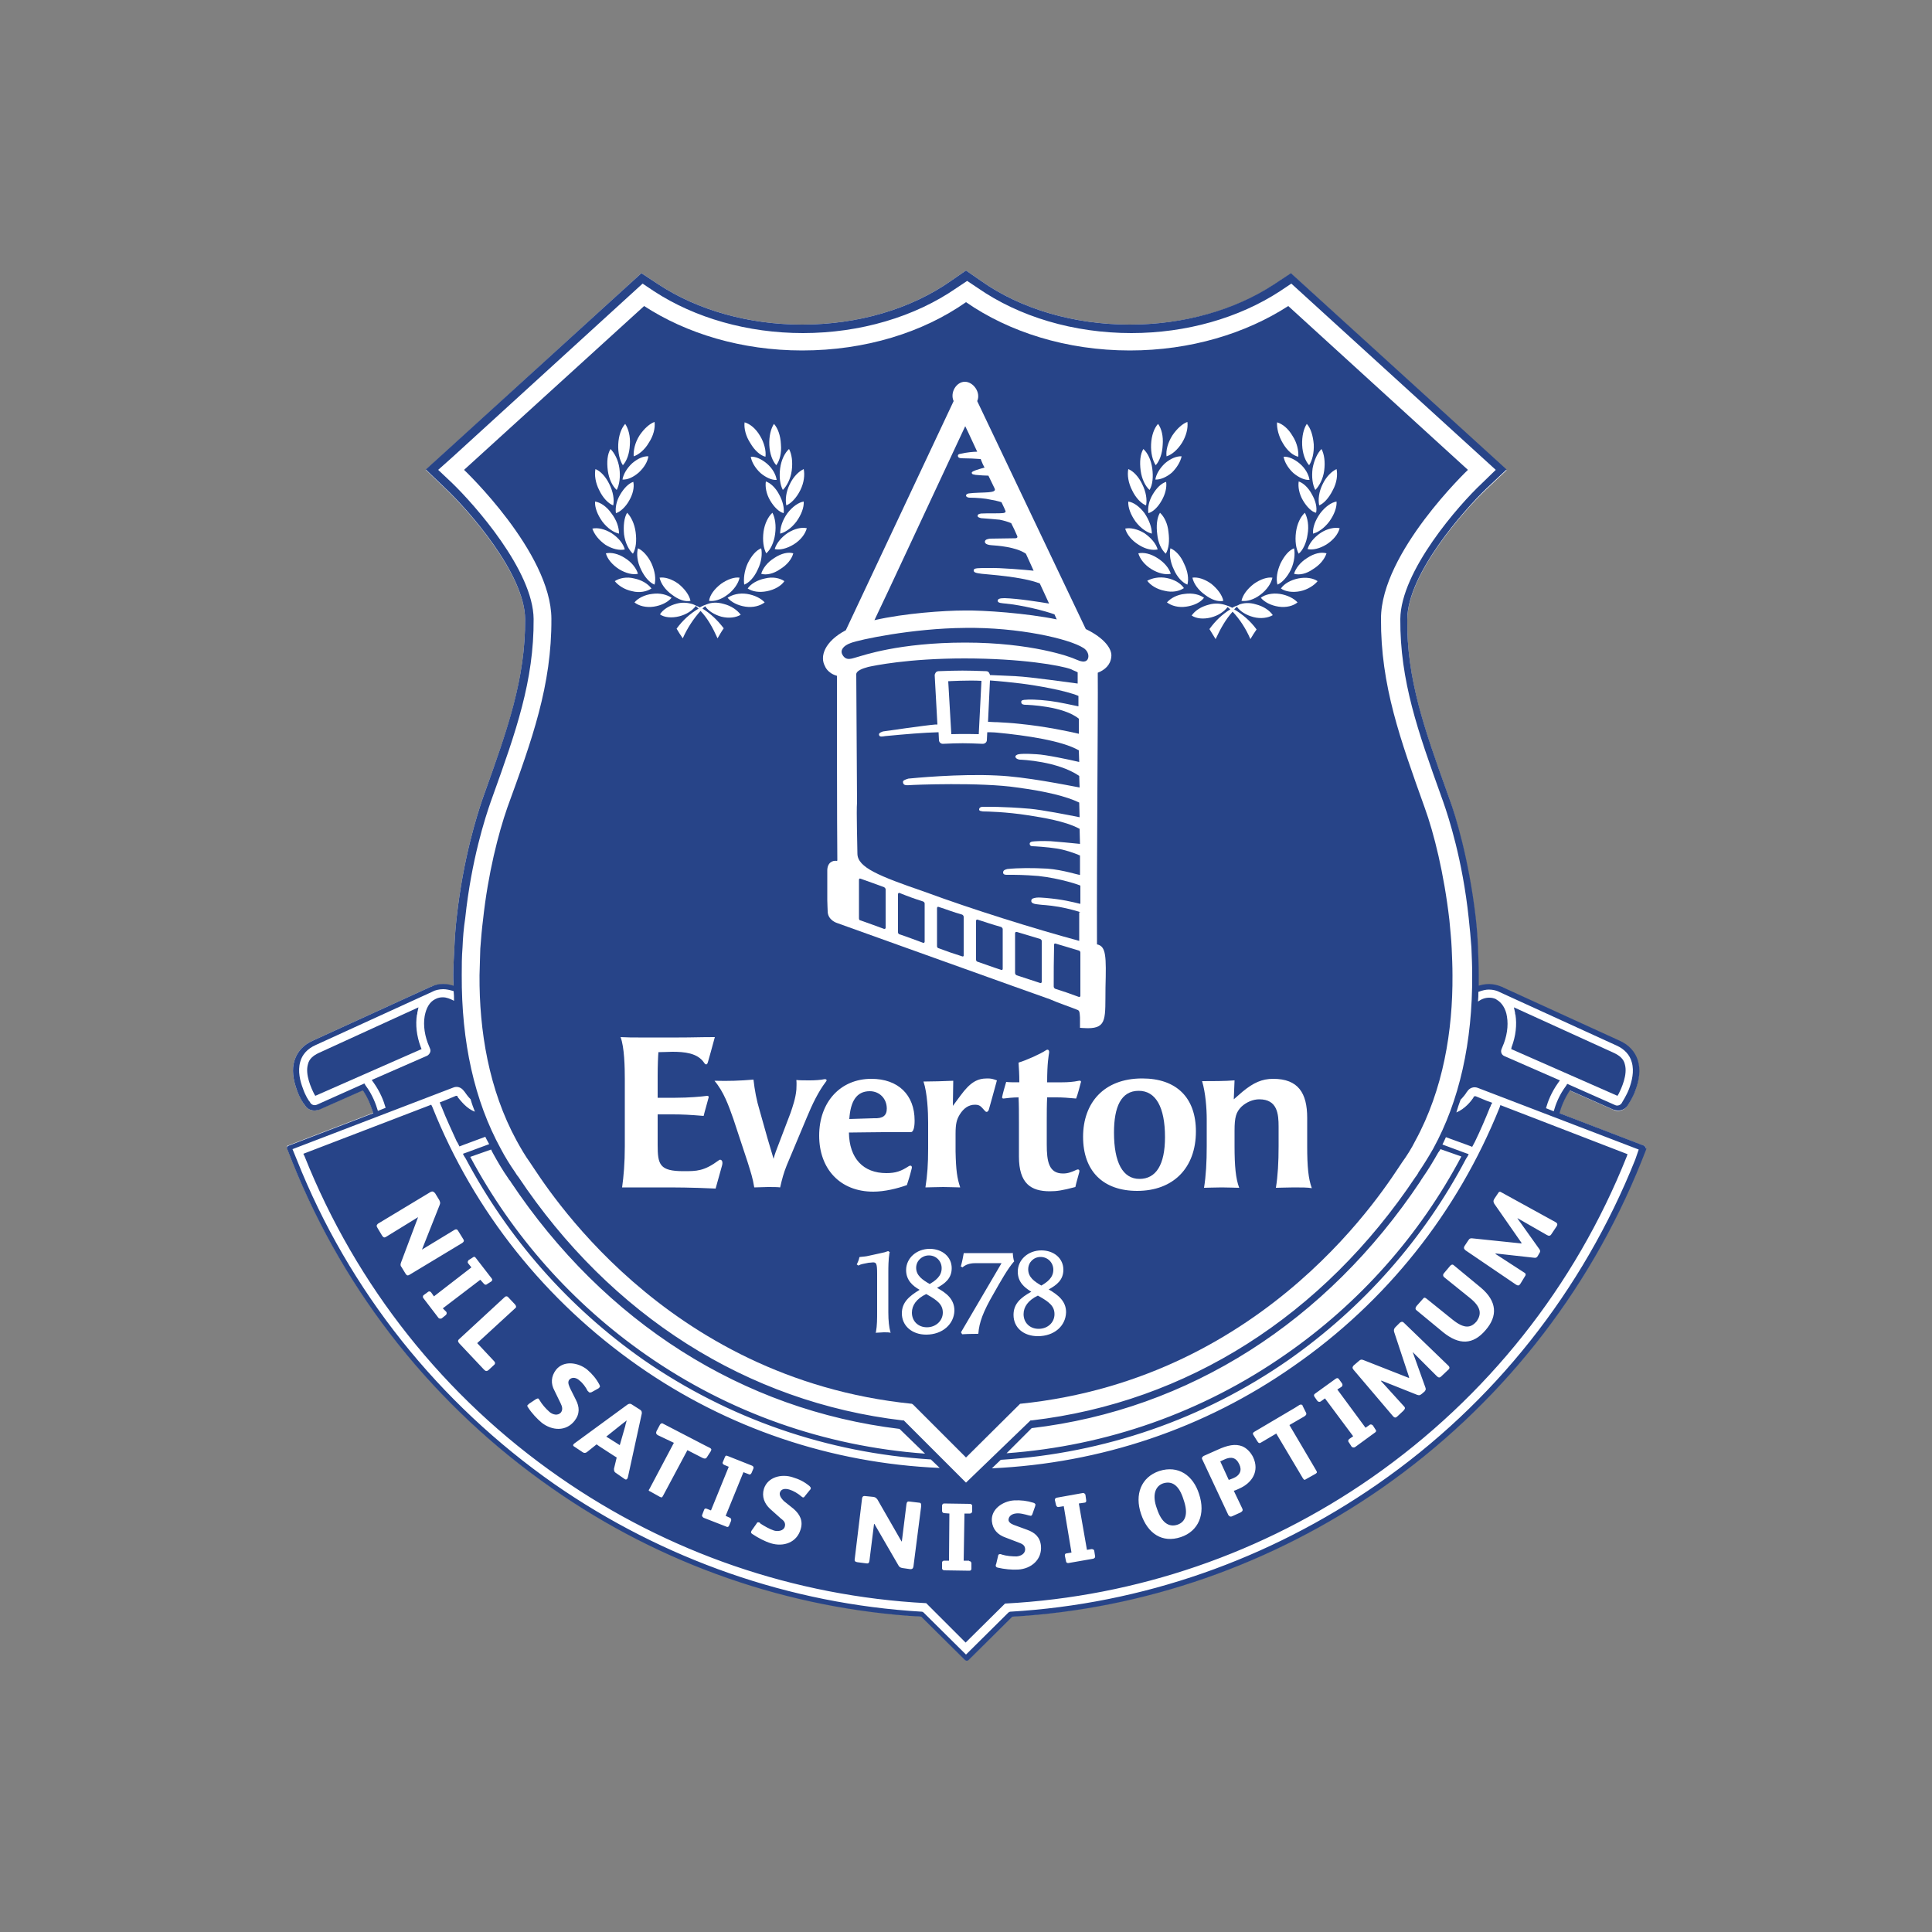
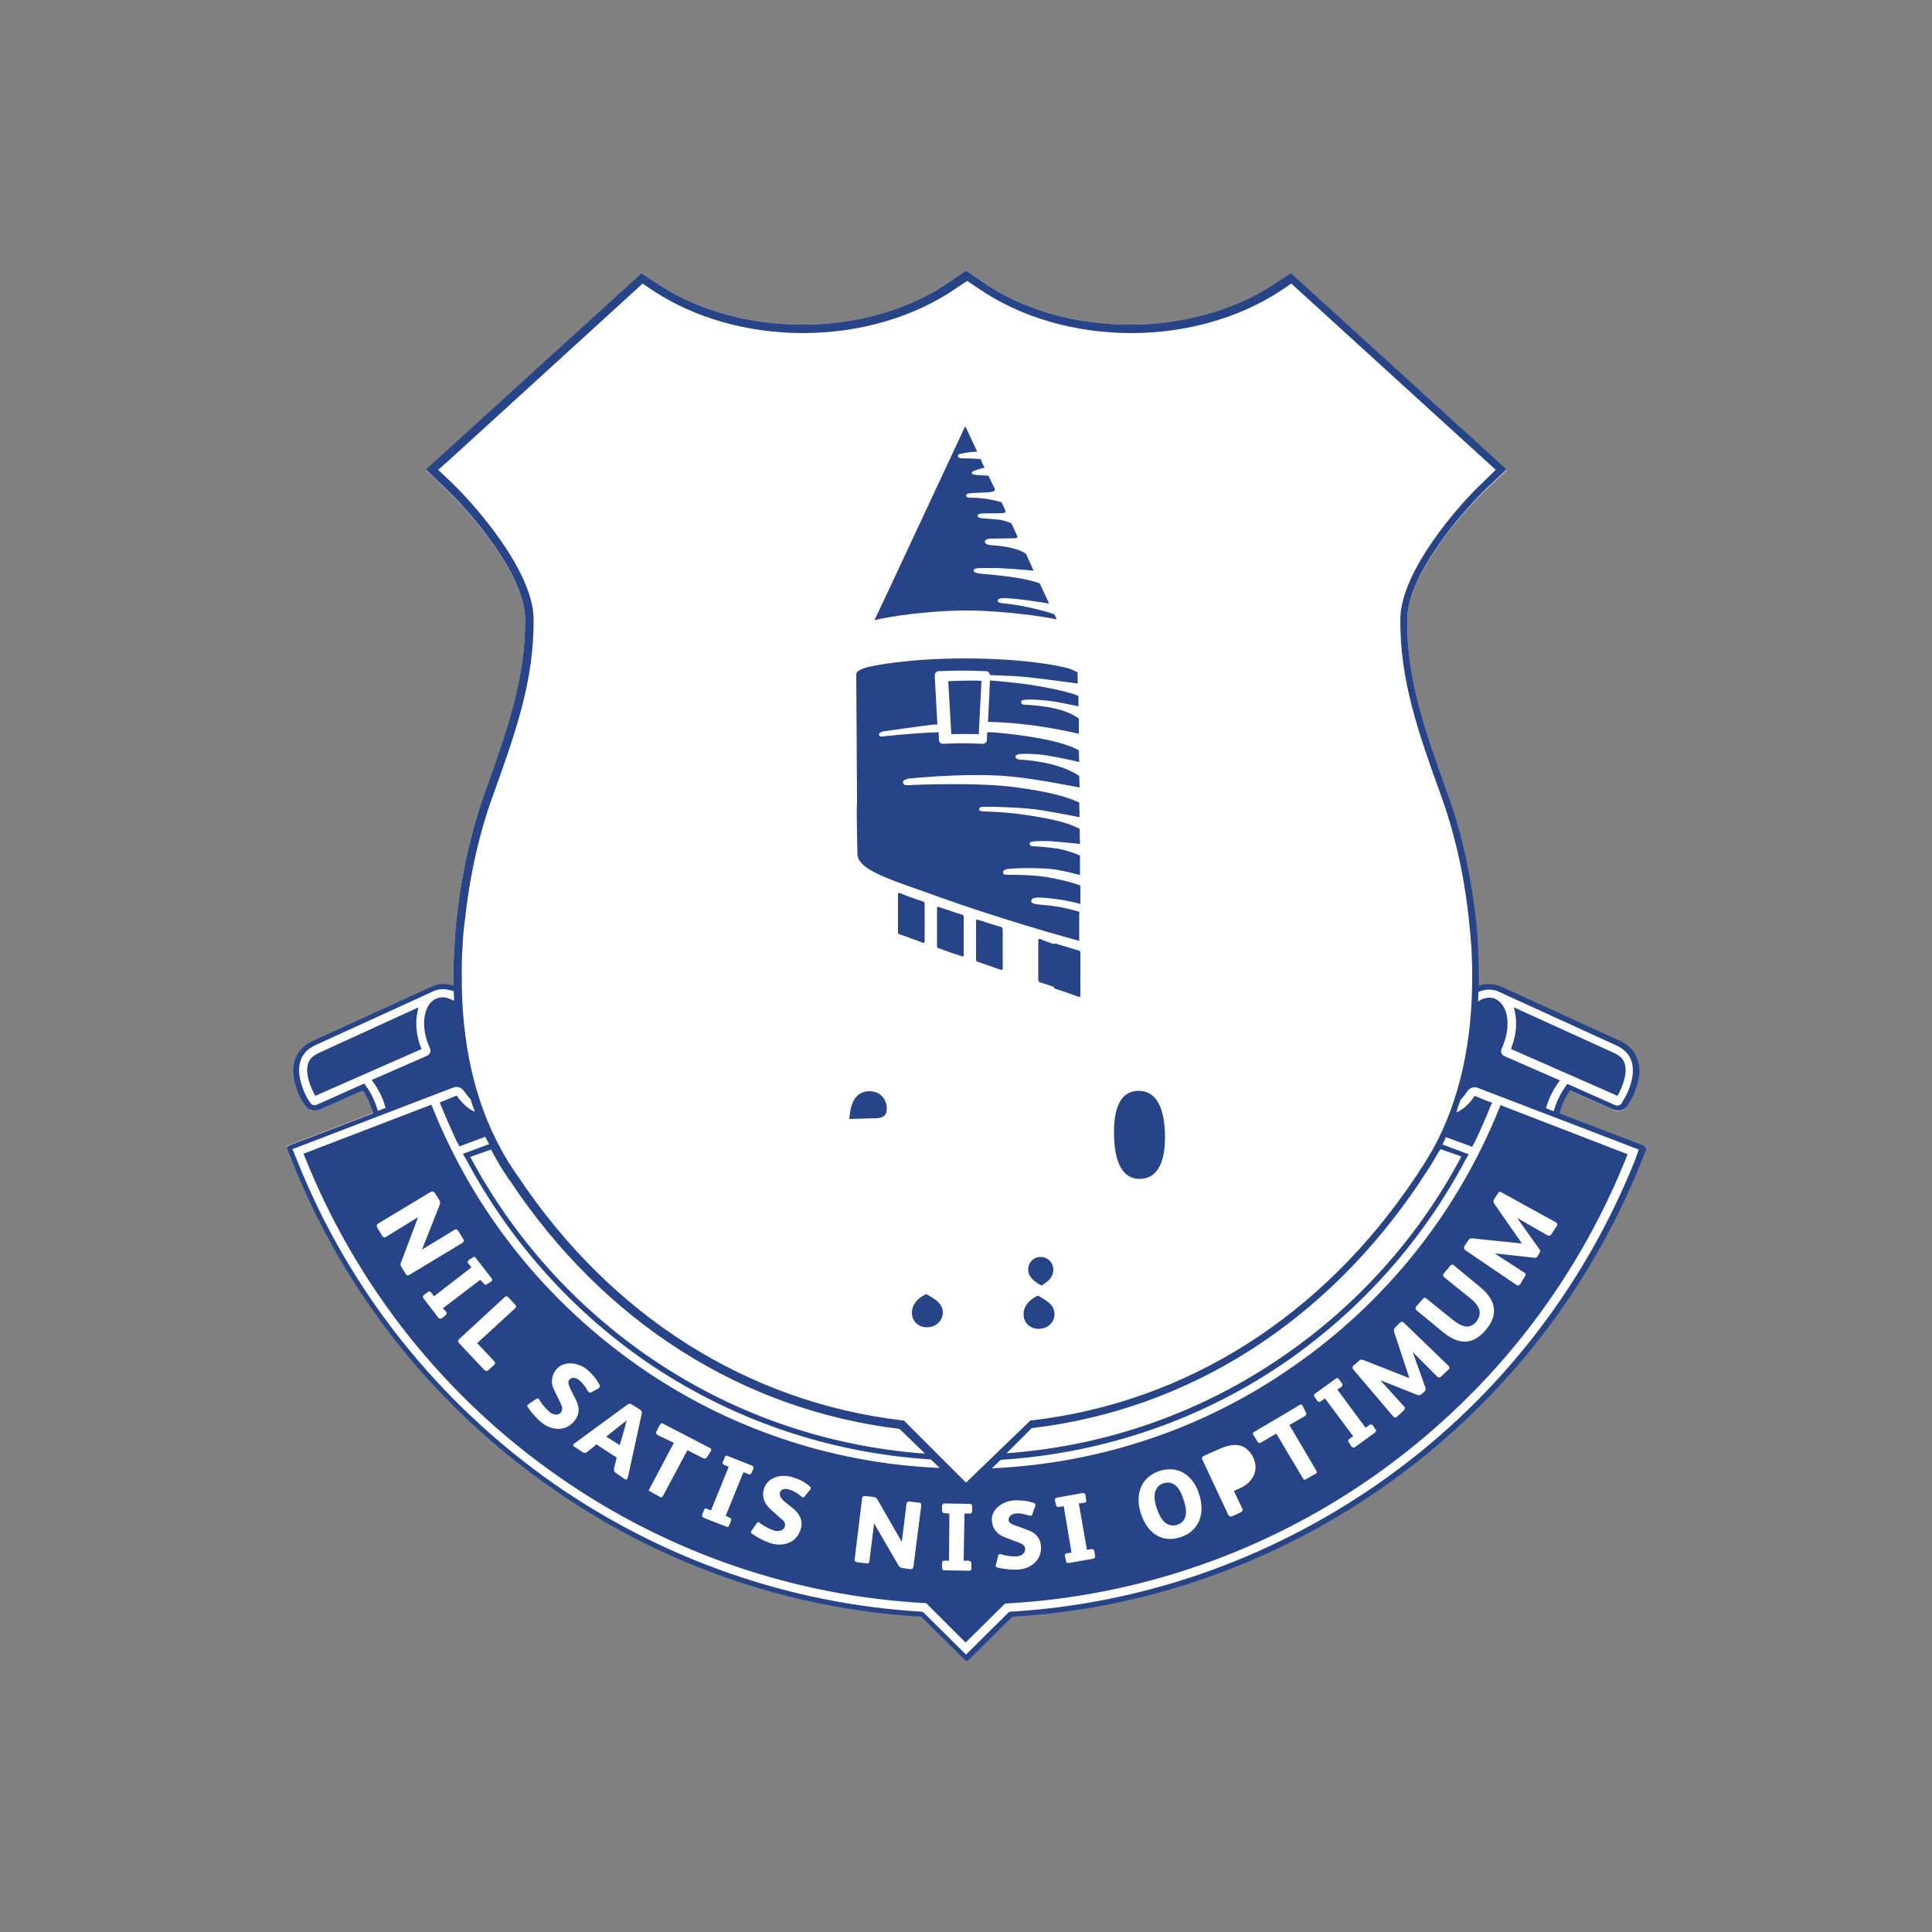
<svg xmlns="http://www.w3.org/2000/svg" version="1.1" id="Layer_1" x="0px" y="0px" viewBox="0 0 500 500" style="enable-background:new 0 0 500 500;" xml:space="preserve">
  <rect x="0" y="0" width="500" height="500" fill="#808080" stroke="none" />
  <style type="text/css">
	.st0{fill:#FFFFFF;}
	.st1{fill:#274488;}
</style>
  <g id="XMLID_112_">
    <path id="XMLID_114_" class="st0" d="M425.8,296.8c-0.1-0.2-0.2-0.3-0.4-0.3l-21.9-8.4c0.4-1.6,1.2-3.7,2.7-5.9l11.3,5   c0.4,0.2,0.7,0.3,1.2,0.3c1,0,2-0.5,2.5-1.4c0.3-0.5,1.2-1.9,1.9-3.7c1.1-2.9,1.4-5.6,0.7-7.8c-0.7-2.3-2.3-4.1-4.8-5.2l-30.2-13.8   l-0.2-0.1c-1.2-0.5-3.3-1.1-6-0.2c0-1,0-1.9,0-2.9c0-2.3-0.1-4.8-0.2-7.2c-0.1-2.5-0.3-5.1-0.6-7.8c-1.8-15.3-5.3-26.5-6.7-30.6   l-0.5-1.4c-5.9-16.5-10.6-29.6-10.4-45.1c0.1-11.8,14.8-28.3,20.4-33.6l5.3-5l-55.8-50.9l-4.4,2.9C319.5,80.4,306.2,84,292.4,84   c-14.4,0-28.2-4-38.5-11.3L250,70l-3.9,2.7C235.7,80,222,84,207.6,84c-13.8,0-27-3.7-37.2-10.4l-4.4-2.9l-50.4,46l-5.4,4.9l5.2,5   c5.7,5.4,20.4,21.9,20.5,33.6c0.1,15.6-4.6,28.7-10.5,45.1l-0.5,1.4c-1.4,4.1-5,15.3-6.7,30.6c-0.3,2.7-0.5,5.2-0.6,7.8   c-0.1,2.5-0.3,4.9-0.3,7.2c0,1,0,1.9,0.1,2.9c-2.7-0.9-4.8-0.3-5.9,0.2h-0.1l-0.2,0.1L81,269.3c-2.5,1.1-4.1,2.9-4.8,5.2   c-0.7,2.2-0.4,4.8,0.7,7.8c0.7,1.8,1.6,3.3,2,3.7c0.5,0.9,1.4,1.4,2.5,1.4c0.4,0,0.7-0.1,1.2-0.3l11.3-5c1.5,2.2,2.2,4.3,2.7,5.9   l-21.9,8.4c-0.2,0-0.3,0.1-0.4,0.3c-0.1,0.2-0.1,0.3,0,0.5l1.3,3.3c13.7,34.2,37,63.5,67.3,84.6c28.2,19.6,61.2,31.1,95.5,33.2   l11.3,11.2c0.1,0.1,0.3,0.2,0.5,0.2c0.1,0,0.3-0.1,0.5-0.2l11.3-11.2c34.3-2.1,67.3-13.6,95.4-33.2c30.4-21.1,53.7-50.5,67.3-84.6   l1.3-3.3C425.9,297.2,425.9,297,425.8,296.8" />
    <path id="XMLID_118_" class="st1" d="M108.9,271c-1.1-2.9-1.4-5.8-1-8.4c0.1-0.1,0.1-0.3,0.1-0.5l0.3-1.4l-25.8,11.8   c-1.5,0.7-2.5,1.6-2.8,2.9c-0.8,2.7,0.9,6.3,1.6,7.7l0.3,0.5l27.5-12.1L108.9,271z" />
    <path id="XMLID_119_" class="st1" d="M391.2,271c1.1-2.9,1.4-5.8,1-8.4c-0.1-0.1-0.1-0.3-0.1-0.5l-0.3-1.4l25.9,11.8   c1.5,0.7,2.5,1.6,2.8,2.9c0.8,2.7-0.9,6.3-1.6,7.7l-0.3,0.5l-27.5-12.1L391.2,271z" />
    <path id="XMLID_120_" class="st1" d="M160.9,368.6l-4,3.2l3.5,2.2l1.4-4.9c0.1-0.6,0.3-1.1,0.4-1.5   C161.7,368,161.3,368.3,160.9,368.6" />
    <path id="XMLID_121_" class="st1" d="M301,383.9c-2,0.7-2.9,3-1.6,6.5c1.2,3.7,3.1,4.9,5.3,4.2c2.1-0.7,2.9-2.8,1.6-6.5   C305.1,384.2,303.2,383.2,301,383.9" />
-     <path id="XMLID_122_" class="st1" d="M316.9,377.7l-1.1,0.5l2.2,4.8c0.3-0.1,1.1-0.4,1.3-0.5c1.6-0.7,2.2-2,1.4-3.6   C319.9,377.2,318.6,376.9,316.9,377.7" />
    <path id="XMLID_123_" class="st1" d="M279.6,236.1c0-0.1-3.2-1-5.5-1.4c-2.9-0.5-4.6-0.5-5.1-0.6c-0.6-0.1-2.2-0.1-2.1-1   c0-0.6,0.7-0.7,1.4-0.8c1-0.1,3.7,0.2,5.2,0.4c3.7,0.5,6.1,1.3,6.1,1.2v-4.7c0-0.1-5.2-1.9-10.9-2.5c-3.8-0.3-5.6-0.3-7.8-0.3   c-0.4,0-1.3,0.1-1.3-0.6c0-0.7,0.8-0.8,1.1-0.9c2.9-0.3,6.5-0.3,10.3-0.1c4.2,0.3,8.5,1.8,8.5,1.6v-5c-1.6-0.7-4-1.5-6-1.8   c-2.5-0.4-5.9-0.6-6.3-0.6c-0.5,0-0.7-0.3-0.7-0.5c-0.1-0.3,0.1-0.6,0.6-0.7c0.7-0.1,2.6-0.2,4.8-0.1c1.6,0.1,5.6,0.5,7.6,0.7   l-0.1-3.9c-3.7-2-9.5-2.9-13.3-3.5c-5.7-0.9-10.8-1-11.7-1c-0.5-0.1-1-0.1-1-0.5c0-0.4,0.3-0.7,1-0.7c0.7,0,5.1-0.1,12.1,0.5   c3.3,0.3,9.9,1.6,12.9,2.2l-0.1-3.8c-3.3-1.6-8.6-2.9-16.1-3.9c-9.3-1.4-27-0.7-27.9-0.6c-1.3,0.1-1.5-0.2-1.6-0.7   c-0.1-0.5,0.4-0.7,1.4-1c1-0.1,13.1-1.3,22.9-0.8c7.4,0.3,18.1,2.5,21.4,3.1l-0.1-3c-5.6-3.8-14.8-4.2-15.4-4.2   c-0.6-0.1-1-0.3-1.1-0.7c-0.1-0.3,0.3-0.6,0.8-0.7c0.5-0.1,1.8-0.2,4.7,0c2.3,0.1,8.5,1.4,11,2l-0.1-3c-4.2-2.5-13.8-3.9-21.2-4.6   c0,0-0.9-0.1-2.5-0.1l-0.1,2c0,0.6-0.5,1-1.1,1c-4.4-0.2-5.9-0.2-10.3,0H244c-0.5,0-1-0.4-1-1l-0.1-2c-3.9,0.1-8.6,0.5-13.8,1   c-0.7,0.1-1.5,0.3-1.6-0.3c-0.1-0.3,0.1-0.6,1-0.9c0.7-0.1,11-1.6,13.6-1.8c0.1,0,0.3,0,0.5,0l-0.7-12.7c0-0.3,0.1-0.5,0.3-0.8   c0.2-0.2,0.5-0.3,0.7-0.3c5.3-0.2,7.1-0.2,12.3,0c0.3,0,0.5,0.1,0.7,0.3c0.1,0.2,0.3,0.5,0.3,0.7c2.4,0.1,4.8,0.2,6.7,0.3   c4,0.2,13.5,1.6,16,1.9v-2.9c-0.5-0.3-1.2-0.5-1.7-0.8c-2.7-1-12.9-2.8-27.6-2.8c-14.7,0-23.5,1.9-24.9,2.2c-1.5,0.4-3.1,1-3.1,1.9   l0.2,33.2c-0.2,2.2,0.1,11.2,0.1,13.3c0.1,3.5,5.5,5.7,17.4,9.8c12.5,4.6,28.2,9.5,40,12.7V236.1" />
-     <path id="XMLID_124_" class="st1" d="M269.2,243c-2.4-0.7-3.6-1.1-6-1.8c-0.3-0.1-0.5,0.1-0.5,0.3c0,4.2,0,6.3,0,10.3   c0,0.3,0.2,0.5,0.4,0.6c2.4,0.8,3.6,1.2,6.1,2c0.2,0.1,0.4-0.1,0.4-0.3c0-4,0-6.3,0-10.6C269.6,243.3,269.4,243.1,269.2,243" />
+     <path id="XMLID_124_" class="st1" d="M269.2,243c-0.3-0.1-0.5,0.1-0.5,0.3c0,4.2,0,6.3,0,10.3   c0,0.3,0.2,0.5,0.4,0.6c2.4,0.8,3.6,1.2,6.1,2c0.2,0.1,0.4-0.1,0.4-0.3c0-4,0-6.3,0-10.6C269.6,243.3,269.4,243.1,269.2,243" />
    <path id="XMLID_125_" class="st1" d="M259.1,239.9c-2.5-0.7-3.6-1.1-6.1-1.9c-0.2-0.1-0.4,0.1-0.4,0.3c0,4,0,6.1,0,10.1   c0,0.2,0.2,0.5,0.4,0.5c2.4,0.8,3.6,1.3,6.1,2.1c0.2,0.1,0.4,0,0.4-0.3c0-4,0-6.1,0-10.3C259.5,240.3,259.3,240,259.1,239.9" />
    <path id="XMLID_126_" class="st1" d="M238.9,233.3c-2.5-0.8-3.6-1.2-6.1-2.2c-0.2-0.1-0.4,0.1-0.4,0.3v9.9c0,0.2,0.2,0.5,0.4,0.5   c2.4,0.8,3.6,1.3,6.1,2.2c0.2,0.1,0.4-0.1,0.4-0.3c0-4,0-6,0-9.9C239.3,233.6,239.1,233.4,238.9,233.3" />
    <path id="XMLID_127_" class="st1" d="M273.5,160.3c-0.2-0.3-0.3-0.7-0.6-1.3c-2.4-0.9-8.4-2.4-12.7-2.8c-0.8-0.1-2-0.1-2-0.7   c0-0.5,0.5-0.7,1.8-0.7c3.5,0.1,9.1,1,11.5,1.4c-0.7-1.5-1.5-3.3-2.4-5.2c-4.6-1.8-13.4-2.3-15-2.5c-1.7-0.2-2.2-0.4-2.1-1   c0.1-0.5,1.2-0.5,3.8-0.5c3.1-0.1,9.8,0.5,11.7,0.7c-0.6-1.4-1.3-2.8-2-4.4c-2.6-1.8-7.5-2.1-8.9-2.2c-1.3-0.1-1.8-0.5-1.7-1   c0.1-0.5,0.7-0.6,1.3-0.7c0.5,0,6.1-0.1,6.6-0.1c0.3,0,0.7-0.2,0.4-0.7c-0.5-1.2-0.9-2-1.5-3.2c-0.9-0.4-2-0.7-3-0.9   c-0.8-0.1-3.5-0.3-4.8-0.4c-0.7-0.2-0.9-0.3-0.9-0.6c0-0.3,0.2-0.5,0.9-0.6c1.7-0.1,4.8,0,5.5-0.1c0.5,0,1-0.2,0.8-0.6   c-0.3-0.8-0.7-1.5-1-2.2c-0.7-0.3-1.9-0.5-2.9-0.7c-1.2-0.3-3.5-0.5-5.4-0.5c-0.5,0-0.9-0.3-0.9-0.5c0-0.3,0.2-0.5,0.7-0.6   c1.3-0.2,4-0.2,5.1-0.3c0.9-0.1,2-0.2,1.6-1c-0.6-1.2-1-2.1-1.6-3.3c-0.8,0-2.2-0.1-3.3-0.2c-0.4-0.1-1-0.1-1-0.5   c-0.1-0.3,0.5-0.5,1-0.7c0.3-0.1,1.5-0.5,2.3-0.7c-0.4-0.7-0.7-1.4-1-2.2c-1.2-0.1-3.3-0.2-4.9-0.2c-0.7,0-1-0.3-1-0.6   c0-0.3,0.1-0.5,0.9-0.6c1.2-0.3,3.1-0.5,4.1-0.5c-1.1-2.3-2.1-4.6-3.1-6.6c-7.5,16-21.2,45.5-23.5,50.2c7.8-1.8,18.2-2.5,23.2-2.5   C254.6,157.9,265.7,158.7,273.5,160.3" />
-     <path id="XMLID_129_" class="st1" d="M228.8,229.6c-2.4-0.9-3.6-1.3-6.1-2.2c-0.2-0.1-0.4,0-0.4,0.3v10c0,0.3,0.2,0.5,0.4,0.5   c2.5,0.9,3.7,1.3,6.1,2.2c0.3,0,0.4-0.1,0.4-0.3v-9.9C229.2,230,229.1,229.8,228.8,229.6" />
    <path id="XMLID_130_" class="st1" d="M249,236.7c-2.5-0.7-3.6-1.2-6.1-2c-0.2-0.1-0.4,0.1-0.4,0.3v9.9c0,0.2,0.2,0.5,0.4,0.5   c2.4,0.9,3.6,1.3,6.1,2.1c0.2,0.1,0.4,0,0.4-0.2c0-4,0-6.1,0-10C249.4,237,249.2,236.8,249,236.7" />
    <path id="XMLID_131_" class="st1" d="M229.5,286.9c0-2.6-1.9-4.5-4.4-4.5c-3.5,0-5,2.7-5.3,7.2l6.4-0.2   C228.5,289.5,229.5,288.7,229.5,286.9" />
    <path id="XMLID_135_" class="st1" d="M294.7,282.3c-4.6,0-6.4,4.2-6.4,10.8c0,7.8,2.3,12,6.6,12c4.3,0,6.6-3.7,6.6-10.8   C301.5,286.5,299.1,282.3,294.7,282.3" />
    <path id="XMLID_136_" class="st1" d="M265.5,181.1c0.5-0.1,3-0.1,6.2,0.3c2.4,0.3,5.9,1.1,7.4,1.4v-2.7c-3.3-1.4-10.8-2.7-14.8-3.2   c-2.5-0.3-5.3-0.6-8.1-0.8l-0.5,10.7c1.4,0.1,2.4,0.1,2.4,0.1c1.8,0.1,3.7,0.2,5.5,0.4c7.1,0.7,13,2,15.6,2.6V186   c-4-3.3-13.3-3.6-13.8-3.6c-0.5,0-1.1-0.1-1.1-0.7C264.2,181.2,264.9,181.1,265.5,181.1" />
-     <path id="XMLID_137_" class="st1" d="M222,170c1.2-0.3,10.6-3.7,27.8-3.7c17.1,0,27.3,3.7,28.5,4.3c1.4,0.6,2.6,1,3.2,0   c0.5-1-0.1-2.3-1.1-2.9c-3.7-2.4-16.9-5.4-30.6-5.2c-13.8,0.1-27.6,3.1-29.6,3.9c-2,0.7-2.8,1.9-2.2,3   C219,171.3,220.7,170.3,222,170" />
    <path id="XMLID_138_" class="st1" d="M279.2,246c-2.4-0.7-3.6-1.1-6-1.8c-0.3-0.1-0.4,0.1-0.4,0.3c-0.1,4.5-0.1,6.7-0.1,10.8   c0,0.3,0.2,0.5,0.4,0.6c2.5,0.8,3.7,1.2,6.1,2.1c0.2,0.1,0.4-0.1,0.4-0.3v-11.2C279.6,246.3,279.4,246,279.2,246" />
    <path id="XMLID_143_" class="st1" d="M246.2,190c3.1-0.1,7.1,0,7.1,0l0.7-13.8c-3.3-0.2-8.6,0.1-8.6,0.1L246.2,190z" />
    <path id="XMLID_170_" class="st1" d="M324.3,377.1c1.7,3.6-0.2,6.7-3.7,8.2c-0.3,0.1-1,0.5-1.3,0.5l2.2,4.6c0.2,0.4,0.1,0.7-0.4,1   l-2.2,1c-0.4,0.2-0.7,0.1-1-0.3l-6.7-14.3c-0.3-0.5-0.1-0.7,0.3-1l3.6-1.6c2.6-1.2,4.6-1.6,6.4-0.9   C322.7,374.8,323.7,375.9,324.3,377.1 M386.7,311.5c-0.2-0.4-0.3-0.7,0-1.2l1-1.5c0.2-0.4,0.5-0.5,0.9-0.2l14,7.7   c0.5,0.3,0.5,0.6,0.3,1l-1.4,2.1c-0.3,0.5-0.7,0.5-1.2,0.2l-7.5-4.3h-0.1l5.7,8c0.3,0.4,0.2,0.7,0,1L398,325   c-0.2,0.4-0.5,0.6-1,0.5l-9.9-1.1l-0.1,0.1l7.4,4.8c0.6,0.3,0.5,0.7,0.2,1.1l-1.1,1.8c-0.3,0.5-0.6,0.6-1.1,0.3l-13.1-8.9   c-0.5-0.4-0.5-0.7-0.3-1.1l1-1.5c0.3-0.5,0.6-0.6,1.2-0.5l12.5,1.3l0.1-0.1L386.7,311.5z M380.4,335.9l-6.7-5.4   c-0.3-0.3-0.3-0.7,0-1l1.6-1.9c0.3-0.3,0.6-0.5,1-0.1l6.9,5.7c4.3,3.6,4.4,7.4,1.3,11c-3.3,3.9-6.9,3.9-11,0.6l-6.9-5.7   c-0.4-0.3-0.3-0.7,0-1.1l1.6-1.8c0.3-0.4,0.5-0.5,1-0.1l6.7,5.4c3.1,2.5,4.8,2.2,6.3,0.4C383.4,340.1,383.4,338.3,380.4,335.9    M360.8,344.7c-0.1-0.4-0.1-0.8,0.3-1.2l1.2-1.2c0.4-0.3,0.7-0.3,1,0l11.5,11.1l0.1,0.1c0.3,0.3,0.3,0.7-0.1,1l-1.8,1.7   c-0.5,0.5-0.8,0.3-1.3-0.2l-6.1-6.1l3.3,9.2c0.2,0.5,0,0.7-0.2,1l-0.7,0.6c-0.4,0.3-0.6,0.5-1.2,0.3l-9.3-3.7l-0.1,0.1l5.9,6.5   c0.5,0.5,0.3,0.7-0.1,1.2l-1.5,1.4c-0.4,0.4-0.7,0.5-1.1,0.1l-0.1-0.1l-10.2-12c-0.4-0.5-0.3-0.7,0-1.1l1.4-1.2   c0.4-0.4,0.7-0.4,1.2-0.2l11.7,4.6l0.1-0.1L360.8,344.7z M353.4,369.5l1-0.7c0.3-0.3,0.7-0.1,0.9,0.1l0.7,1.1   c0.2,0.2,0.2,0.5-0.1,0.7l-5.2,3.8c-0.3,0.2-0.7,0.1-0.9-0.1l-0.7-1.1c-0.3-0.3-0.2-0.7,0.1-0.9l1-0.7l-7.3-9.8l-1.1,0.8   c-0.3,0.2-0.7,0.1-0.9-0.2l-0.7-1c-0.2-0.3-0.2-0.6,0.1-0.8l5.4-3.9c0.3-0.2,0.6-0.2,0.8,0.1l0.8,1.1c0.2,0.3,0.2,0.6-0.1,0.9   l-1.1,0.7L353.4,369.5z M340.6,380.5c0.3,0.5,0.3,0.6-0.1,0.9l-2.5,1.4c-0.4,0.3-0.5,0.2-0.8-0.2l-6.9-11.6l-3.9,2.3   c-0.4,0.3-0.7,0.2-1-0.3l-1-1.6c-0.3-0.4-0.1-0.7,0.3-0.9l10.5-6.2l1.1-0.7c0.4-0.2,0.6-0.1,0.8,0.1v0.1l0.9,1.8   c0.2,0.4,0,0.7-0.5,1l-3.8,2.2L340.6,380.5z M300,380.7c5-1.6,8.8,1.2,10.3,5.9c1.8,5.3-0.2,9.7-4.7,11.2c-4.8,1.6-8.6-0.9-10.3-6   C293.6,386.8,295.3,382.3,300,380.7 M281.3,401.1l1.2-0.2c0.4,0,0.7,0.2,0.7,0.5l0.2,1.3c0.1,0.3-0.1,0.6-0.5,0.7l-6.3,1.1   c-0.3,0.1-0.7-0.1-0.7-0.4l-0.3-1.4c-0.1-0.4,0.1-0.7,0.5-0.7l1.2-0.2l-2-12L274,390c-0.4,0.1-0.6-0.2-0.7-0.5l-0.3-1.3   c0-0.3,0.1-0.5,0.5-0.6l6.7-1.2c0.3-0.1,0.6,0.2,0.7,0.4l0.2,1.4c0.1,0.4-0.1,0.7-0.5,0.7l-1.4,0.2L281.3,401.1z M261,393.4   c0.1,0.8,1.2,1.2,1.8,1.4l3,1.1c2,0.7,3.4,1.9,3.6,4.2c0.3,3.5-2.5,5.9-5.9,6.1c-1.6,0.1-3.6-0.1-5.3-0.5c-0.4-0.1-0.5-0.3-0.5-0.5   c0-0.1,0-0.3,0.1-0.4l0.5-2.1c0-0.2,0.1-0.5,0.5-0.5c0.1,0,0.3,0,0.4,0.1c1.3,0.4,2.7,0.5,3.9,0.5c1.1-0.1,2.3-0.7,2.2-2   c-0.1-1-0.9-1.3-1.7-1.6l-3.4-1.3c-2-0.7-3.3-2.1-3.5-4.2c-0.3-3.1,2.8-5.2,5.7-5.4c1.8-0.1,3.4,0.1,5,0.6c0.4,0.1,0.5,0.3,0.6,0.5   c0,0.1-0.1,0.2-0.1,0.4l-0.7,2c-0.1,0.3-0.2,0.4-0.4,0.5c-0.1,0-0.3-0.1-0.5-0.1c-1.1-0.3-2.5-0.7-3.5-0.5   C262,391.8,261,392.3,261,393.4 M108.2,315l-8.3,5.1c-0.5,0.3-0.7,0.1-1-0.3l-1.2-2c-0.3-0.5-0.3-0.7,0.1-1.1l13.6-8.2   c0.6-0.3,0.8-0.1,1.2,0.3l1.1,1.8c0.2,0.5,0.3,0.7,0.1,1.2l-4.6,11.6l8.4-5.1c0.5-0.3,0.8-0.1,1,0.3l1.3,2.1c0.3,0.5,0.1,0.7-0.3,1   l-13.6,8.2c-0.5,0.3-0.7,0.2-1-0.2l-1.1-1.8c-0.3-0.3-0.3-0.7-0.1-1.2L108.2,315L108.2,315z M115.5,339.5c0.2,0.3,0.1,0.7-0.2,0.9   l-1,0.8c-0.2,0.1-0.6,0.1-0.8-0.1l-3.9-5.1c-0.3-0.3-0.1-0.7,0-0.8l1.1-0.8c0.3-0.3,0.7-0.2,0.9,0.1l0.7,1l9.7-7.5l-0.8-1   c-0.3-0.3-0.1-0.7,0.1-0.9l1.1-0.7c0.2-0.2,0.5-0.2,0.7,0.1l4.1,5.3c0.3,0.3,0.2,0.6,0,0.8l-1.1,0.7c-0.3,0.3-0.7,0.2-0.9-0.1   l-0.9-1l-9.7,7.4L115.5,339.5z M127.9,352.3c0.3,0.3,0.3,0.7-0.1,1l-1.4,1.3c-0.4,0.3-0.7,0.3-1.1-0.1l-6.5-6.9   c-0.3-0.4-0.4-0.7,0.1-1.1l11.7-10.8c0.3-0.3,0.7-0.3,1,0.1l1.7,1.8c0.3,0.4,0.4,0.7,0,1l-9.8,9L127.9,352.3z M145.1,363.2   l-1.6-3.3c-1-1.8-0.9-3.7,0.4-5.4c2-2.5,5.7-1.9,8-0.1c1.4,1.2,2.4,2.4,3.2,3.9c0.2,0.4,0.2,0.6,0.1,0.7c-0.1,0.1-0.2,0.2-0.3,0.3   l-1.8,1c-0.3,0.1-0.5,0.1-0.7,0c-0.1-0.1-0.1-0.2-0.3-0.3c-0.5-1-1.3-2.1-2.1-2.7c-0.7-0.7-1.9-1.1-2.7-0.2c-0.5,0.7,0,1.6,0.3,2.3   l1.4,2.8c1,1.9,1.1,3.7-0.3,5.5c-2.2,2.8-5.8,2.6-8.5,0.5c-1.2-1-2.6-2.5-3.5-3.9c-0.3-0.4-0.3-0.6-0.1-0.7   c0.1-0.1,0.2-0.2,0.3-0.3l1.8-1.2c0.3-0.1,0.5-0.3,0.7-0.1c0.1,0.1,0.1,0.2,0.2,0.3c0.7,1.2,1.6,2.2,2.6,3.1c0.8,0.7,2.2,1.1,3,0.1   C145.7,364.8,145.5,364,145.1,363.2 M158.8,376.7l-3.7-2.4l-0.7-0.5l-2.5,2c-0.3,0.2-0.6,0.3-1,0.1l-2.4-1.6   c-0.2-0.1-0.2-0.3-0.1-0.5l0.2-0.2l13.8-10.1c0.3-0.2,0.7-0.3,1-0.1l2.2,1.4c0.5,0.3,0.5,0.6,0.5,1l-3.6,16.5   c-0.1,0.2-0.1,0.3-0.1,0.3c-0.2,0.3-0.4,0.4-0.7,0.2l-2.3-1.6c-0.5-0.3-0.5-0.7-0.5-1.1l0.7-2.9L158.8,376.7z M170.2,371.4   c-0.4-0.3-0.5-0.5-0.3-1l0.9-1.7c0.2-0.3,0.5-0.5,0.9-0.2l10.8,5.6l1.2,0.6c0.4,0.2,0.5,0.5,0.3,0.7v0.1l-1.1,1.7   c-0.3,0.4-0.7,0.3-1.1,0.1l-3.9-2l-6.3,11.8c-0.3,0.5-0.3,0.5-0.8,0.3l-2.5-1.4c-0.5-0.2-0.5-0.3-0.2-0.7l6.3-11.9L170.2,371.4z    M188.9,392.8c0.3,0.1,0.4,0.5,0.3,0.8l-0.5,1.2c-0.1,0.3-0.4,0.5-0.7,0.3l-5.9-2.3c-0.3-0.2-0.5-0.5-0.4-0.7l0.5-1.3   c0.1-0.4,0.4-0.5,0.8-0.3l1,0.4l4.6-11.3l-1.2-0.5c-0.4-0.2-0.5-0.5-0.3-0.8l0.5-1.2c0.1-0.3,0.3-0.5,0.7-0.3l6.3,2.5   c0.3,0.1,0.5,0.4,0.4,0.7l-0.5,1.2c-0.2,0.4-0.5,0.5-0.8,0.3l-1.3-0.5l-4.6,11.3L188.9,392.8z M202.9,388.5l2.5,2   c1.6,1.4,2.5,3.1,1.8,5.3c-1,3.4-4.4,4.6-7.7,3.6c-1.6-0.5-3.3-1.4-4.8-2.4c-0.3-0.2-0.4-0.4-0.3-0.6c0-0.1,0.1-0.3,0.2-0.4   l1.2-1.7c0.1-0.3,0.3-0.4,0.7-0.3c0.1,0.1,0.2,0.1,0.3,0.3c1.1,0.7,2.3,1.4,3.5,1.8c1,0.3,2.5,0.1,2.8-1c0.3-1-0.3-1.6-1-2.1   l-2.8-2.5c-1.5-1.4-2.2-3.2-1.6-5.2c1-3.1,4.6-3.9,7.4-3c1.7,0.5,3.1,1.2,4.4,2.3c0.3,0.3,0.4,0.5,0.3,0.7c0,0.1-0.1,0.2-0.2,0.3   l-1.3,1.6c-0.2,0.3-0.3,0.4-0.6,0.3c-0.1-0.1-0.2-0.1-0.4-0.3c-0.8-0.7-2-1.4-3-1.7c-1-0.3-2.2-0.3-2.5,0.9   C201.7,387.3,202.5,388.1,202.9,388.5 M238.4,389.8l-2,15.6c-0.1,0.6-0.4,0.7-0.8,0.7l-2.1-0.3c-0.5-0.1-0.8-0.3-1-0.7l-6.2-10.7   h-0.1l-1.2,9.6c-0.1,0.5-0.3,0.7-0.8,0.6l-2.3-0.3c-0.5-0.1-0.8-0.2-0.7-0.8l1.9-15.7c0.1-0.6,0.4-0.7,1-0.6l2,0.2   c0.5,0.1,0.7,0.3,1,0.7l6.2,10.8h0.1l1.2-9.7c0.1-0.5,0.3-0.7,0.8-0.6l2.5,0.3C238.4,388.9,238.4,389.3,238.4,389.8 M423.2,300.1   c-13.6,34-36.6,63.1-66.7,84c-28.1,19.5-60.9,31-95,33c-0.2,0-0.3,0.1-0.5,0.2l-11,10.9l-11-10.9c-0.1-0.1-0.3-0.2-0.5-0.2   c-34-2-66.9-13.5-95-33c-30-21-53.2-50-66.7-84l-1.1-2.7l41.5-15.9c1.1-0.5,2.2-0.1,2.9,0.9l0.1,0.1c0.3,0.4,0.8,1.2,1.6,2   c0.3,1.1,0.7,2.2,1.1,3.2c-2.2-0.8-3.7-2.9-4.4-3.7l-0.1-0.3c-0.1-0.1-0.2-0.1-0.3-0.1H118l-2.9,1.2l-1.3,0.5l0.2,0.5   c0.1,0.3,0.2,0.5,0.3,0.7c1.2,3.1,2.6,6,3.9,8.9c0.3,0.4,0.5,0.9,0.7,1.3l1.3-0.5l5.4-2c0.3,0.7,0.7,1.3,1,1.9l-5.4,2l-1.4,0.5   c0.2,0.4,0.4,0.8,0.7,1.2c11,20.7,26.6,38.5,46,52.1c22.1,15.3,47.6,24.1,74.4,25.8l2.3,2.2c-28.1-1.2-55-10.3-78-26.4   c-24-16.8-42.5-39.9-53.3-67l-0.3-0.6l-33.1,12.7l0.3,0.6c13.4,33.6,36.2,62.4,66,83.1c28,19.5,60.8,30.8,94.9,32.6l9.7,9.7   l0.5,0.5l10.2-10.1c34.1-1.8,66.9-13.1,94.9-32.6c29.8-20.8,52.6-49.5,66-83.1l0.2-0.6L388.3,286l-0.2,0.6   c-10.9,27.1-29.3,50.3-53.4,67c-23,16.1-49.8,25.1-78,26.4l2.3-2.2c26.8-1.7,52.4-10.5,74.4-25.8c19.4-13.6,35.1-31.4,46-52.1   c0.3-0.4,0.5-0.8,0.7-1.2l-1.4-0.5l-5.4-2c0.3-0.6,0.6-1.2,0.9-1.9l5.5,2l1.3,0.5c0.2-0.4,0.5-0.9,0.7-1.3c1.4-2.9,2.7-5.9,3.9-8.9   c0.1-0.1,0.2-0.4,0.3-0.7l0.3-0.5l-1.4-0.5l-2.9-1.2c-0.1,0-0.1,0-0.2,0l-0.3,0.1l-0.1,0.3c-0.6,0.9-2.2,2.9-4.4,3.8   c0.3-1.1,0.7-2.2,1.1-3.3c0.7-0.7,1.4-1.6,1.6-2l0.1-0.1c0.6-1,1.8-1.4,2.9-0.9l41.5,15.9L423.2,300.1z M94.6,280.9l-0.3-0.5   l-12.3,5.5c-0.7,0.3-1.5,0-1.8-0.7c-0.3-0.3-1.2-1.7-1.8-3.5c-0.7-1.8-1.4-4.5-0.7-6.9c0.5-1.9,1.9-3.4,3.9-4.3l30.2-13.8l0.2-0.1   c0.5-0.3,1.6-0.6,2.7-0.6c0.8,0,1.7,0.2,2.7,0.5c0.1,0.9,0.1,1.6,0.1,2.5c-1-0.5-1.9-0.9-2.9-0.9c-0.6,0-1.2,0.1-1.8,0.4l-0.2,0.1   c-1.4,0.7-2.3,2.2-2.7,4.4c-0.4,2.4,0,5.2,1.2,7.9l0.2,0.5c0.3,0.7-0.1,1.4-0.7,1.8l-14.4,6.3l0.5,0.7c1.7,2.4,2.6,4.7,3.1,6.5   l-2,0.8C97.3,285.8,96.4,283.3,94.6,280.9 M239.4,376.2c-26-1.9-50.7-10.6-72.1-25.5c-19.1-13.3-34.7-30.9-45.6-51.3l5.4-1.9   c0.1,0.3,0.3,0.6,0.5,1c1.2,2.2,2.5,4.4,3.9,6.4c0.1,0.2,0.3,0.5,0.6,0.8l0.1,0.2c24.3,36.4,60,59,100.6,63.9L239.4,376.2z    M250.8,404c0.4,0,0.6,0.3,0.6,0.6v1.4c0,0.3-0.2,0.5-0.5,0.5l-6.5-0.1c-0.4,0-0.6-0.3-0.6-0.5v-1.4c0-0.5,0.3-0.6,0.6-0.6h1.2   l0.1-12.2l-1.3-0.1c-0.4,0-0.6-0.3-0.6-0.6v-1.3c0-0.3,0.2-0.6,0.5-0.6l6.7,0.1c0.4,0,0.6,0.3,0.6,0.5v1.4c0,0.4-0.3,0.6-0.6,0.6   h-1.4l-0.2,12.2H250.8z M372.8,297.4l5.4,1.9c-10.8,20.4-26.4,38-45.6,51.3c-21.4,14.9-46.1,23.6-72.1,25.5l6.5-6.5   c40.7-4.8,76.3-27.5,100.6-63.9l0.1-0.2c0.2-0.3,0.4-0.6,0.6-0.9c1.4-2,2.7-4.2,3.9-6.3C372.4,298,372.6,297.8,372.8,297.4    M119.7,245.2c0.1-2.5,0.3-5,0.7-7.6c1.6-15.1,5.2-26.1,6.6-30.1l0.5-1.4c6-16.7,10.7-29.9,10.6-45.9   c-0.1-12.5-15.3-29.6-21.1-35.2l-3.6-3.4l3.7-3.3l49.2-44.9l3,2c10.6,6.9,24.2,10.8,38.5,10.8c14.8,0,29-4.2,39.8-11.7l2.7-1.8   l2.7,1.8c10.8,7.5,24.9,11.7,39.8,11.7c14.2,0,27.8-3.9,38.4-10.8l3-2l52.9,48.2l-3.6,3.5c-5.9,5.5-21,22.7-21.1,35.1   c-0.1,16,4.6,29.2,10.6,45.9l0.5,1.4c1.4,4,5,15,6.6,30.1c0.3,2.6,0.5,5.1,0.7,7.6c0.1,2.4,0.2,4.8,0.2,7.1   c0.1,17.4-3.3,32.6-10.1,45c-1.2,2.1-2.5,4.2-3.8,6.1c-0.1,0.3-0.3,0.5-0.6,1l-0.1,0.1c-24,36-59.2,58.4-99.4,63.1h-0.3L250,383.7   l-16.1-16.1h-0.3c-40.2-4.7-75.5-27.1-99.5-63.1l-0.1-0.1c-0.3-0.4-0.5-0.7-0.6-0.9c-1.4-2-2.7-4.1-3.8-6.2   c-6.8-12.4-10.2-27.6-10.1-45C119.5,250,119.5,247.6,119.7,245.2 M382.6,256.7c1-0.4,2-0.6,2.7-0.6c1.2,0,2.1,0.3,2.7,0.6l0.2,0.1   l30.2,13.8c2,0.9,3.4,2.4,3.9,4.3c0.7,2.4,0,5-0.7,6.9c-0.7,1.8-1.6,3.1-1.8,3.5c-0.3,0.7-1.2,1-1.8,0.7l-12.4-5.5l-0.3,0.5   c-1.8,2.4-2.7,4.8-3.2,6.6l-2-0.8c0.5-1.8,1.4-4.1,3.1-6.5l0.5-0.7l-14.4-6.3c-0.7-0.3-1-1.1-0.7-1.8l0.2-0.5   c1.2-2.7,1.6-5.5,1.2-7.9c-0.3-2.1-1.4-3.7-2.7-4.4l-0.1-0.1c-0.6-0.3-1.2-0.4-1.8-0.4c-1,0-1.9,0.3-2.9,1   C382.6,258.3,382.6,257.5,382.6,256.7 M425.8,296.8c-0.1-0.1-0.2-0.3-0.3-0.3l-21.9-8.4c0.4-1.5,1.2-3.7,2.7-5.9l11.3,5   c0.4,0.1,0.7,0.2,1.2,0.2c1,0,2-0.5,2.5-1.4c0.3-0.5,1.2-1.8,1.9-3.7c1.1-2.9,1.4-5.5,0.7-7.8c-0.7-2.3-2.3-4.1-4.8-5.2l-30.2-13.8   c0-0.1-0.1-0.1-0.2-0.1c-1.2-0.5-3.3-1.2-6-0.3v-2.8c0-2.4-0.1-4.8-0.2-7.3c-0.1-2.5-0.3-5.1-0.6-7.7c-1.8-15.3-5.3-26.5-6.8-30.6   l-0.5-1.4c-5.9-16.5-10.6-29.6-10.4-45.1c0.1-11.8,14.8-28.3,20.4-33.7l5.3-5l-55.8-50.8l-4.4,2.9C319.5,80.3,306.2,84,292.4,84   c-14.4,0-28.2-4-38.5-11.3L250,70l-3.9,2.7C235.7,80,222,84,207.6,84c-13.8,0-27-3.7-37.2-10.4l-4.4-2.9l-50.4,45.9l-5.4,4.9l5.2,5   c5.7,5.4,20.4,21.9,20.5,33.7c0.1,15.5-4.6,28.6-10.5,45.1l-0.5,1.4c-1.4,4.1-5,15.3-6.7,30.6c-0.3,2.6-0.5,5.2-0.6,7.7   c-0.1,2.5-0.3,4.9-0.3,7.3c0,1,0,1.8,0.1,2.8c-2.7-0.9-4.8-0.3-5.9,0.3h-0.1l-0.2,0.1L81,269.3c-2.5,1.1-4.1,2.9-4.8,5.2   c-0.7,2.2-0.4,4.8,0.7,7.8c0.7,1.9,1.6,3.3,2,3.7c0.5,0.9,1.4,1.4,2.5,1.4c0.4,0,0.7-0.1,1.2-0.2l11.3-5c1.5,2.2,2.2,4.4,2.7,5.9   l-21.9,8.4c-0.2,0.1-0.3,0.2-0.4,0.3c-0.1,0.2-0.1,0.4,0,0.5l1.3,3.3c13.7,34.3,37,63.5,67.3,84.6c28.2,19.7,61.2,31.2,95.5,33.2   l11.3,11.2c0.1,0.1,0.3,0.2,0.5,0.2s0.4-0.1,0.5-0.2l11.3-11.2c34.3-2,67.3-13.6,95.5-33.2c30.3-21.1,53.6-50.4,67.3-84.6l1.3-3.3   C425.9,297.2,425.9,297,425.8,296.8" />
-     <path id="XMLID_171_" class="st1" d="M240.6,332.3c1.5-0.9,3.1-2,3.1-4.1c0-1.8-1.4-3.3-3.3-3.3c-1.8,0-3.3,1.4-3.3,3.2   C237.1,330.1,238.7,331.2,240.6,332.3" />
-     <path id="XMLID_247_" class="st1" d="M343.3,140.9c-1.8,1.1-3.6,1.5-4.9,1.2c0.4-1.4,1.6-3,3.4-4.2c1.7-1.1,3.6-1.5,4.9-1.2   C346.3,138.3,345,139.8,343.3,140.9 M339.8,147.3c-1.7,1.2-3.5,1.6-4.9,1.2c0.4-1.4,1.6-3,3.4-4.1c1.8-1.2,3.6-1.6,5-1.2   C342.8,144.7,341.6,146.2,339.8,147.3 M336.5,153c-2,0.4-3.9,0.1-5-0.7c0.8-1.2,2.5-2.2,4.5-2.6c2-0.4,3.8-0.1,5,0.7   C340.1,151.5,338.4,152.6,336.5,153 M334.9,307.3c-1.8,0-3.7,0.1-4.7,0.1c0.5-3.1,0.7-6.6,0.7-10.8v-5c0-3.3-0.3-7.1-5-7.1   c-1.6,0-3.3,0.7-4.6,1.9c-1.4,1.4-1.8,2.7-1.8,6.2v4c0,5.2,0.3,8.4,1.2,10.8c-0.9,0-2.7-0.1-4.5-0.1c-1.9,0-3.7,0.1-4.6,0.1   c0.5-3.1,0.7-6.6,0.7-10.8v-6.9c0-2.8-0.3-6.9-1.2-9.9c2.5,0,6,0,8.4-0.2l-0.2,4.9l2.3-2c2.8-2.3,5-3.3,7.9-3.3   c6.5,0,8.8,3.7,8.8,10.1v7.4c0,5.2,0.3,8.4,1.2,10.8C338.5,307.3,336.7,307.3,334.9,307.3 M294.3,308.2c-8.8,0-14-5.1-14-14   c0-8.7,5.3-15.1,15.3-15.1c8.9,0,13.9,5,13.9,13.7C309.5,302.3,303.6,308.2,294.3,308.2 M279.7,280.2c-0.2,0.8-0.8,3.1-1.2,4.1   c-2.2-0.2-3.5-0.3-5-0.3h-2.5c-0.1,1.9-0.1,4.2-0.1,5.8v6.4c0,4.3,0.5,7.5,4.2,7.5c1.2,0,2.1-0.3,3.6-1c0.3-0.1,0.8-0.1,0.6,0.7   c-0.3,1.2-0.7,2.4-1,3.8c-3.4,0.9-4.8,1.1-6.6,1.1c-4.9,0-8-2-8-9v-8.6c0-2.7,0-4.8-0.1-6.7c-1.5,0-3.1,0.2-3.9,0.3   c-0.1,0-0.5,0-0.3-0.6c0-0.2,0.7-2.8,1-3.7c0.7,0.1,2,0.1,3.4,0.1c0-2.2-0.1-3.4-0.2-5.1c2-0.6,5.6-2.2,7.1-3.2   c0.6-0.4,0.9,0.1,0.8,0.7c-0.1,0.7-0.5,2.5-0.5,7.6h3.9c1.4,0,2.9-0.1,4.3-0.4C279.6,279.6,279.9,279.8,279.7,280.2 M268.6,345.8   c-3.7,0-6.3-2.2-6.3-5.5c0-2.8,1.7-4.4,4.6-6c-1.8-1.1-3.5-2.5-3.5-5.2c0-3.1,2.7-5.5,6.1-5.5c3.3,0,5.7,2.1,5.7,5   c0,2.7-1.8,4-3.8,5.1c2.4,1.4,4.5,3,4.5,5.9C275.8,343.2,272.8,345.8,268.6,345.8 M253.2,345.1l-0.1,0.1H253c0,0-2.5,0-3.9,0.1H249   l-0.3-0.5l10.5-17.9h-6.6c-1,0-2.3,0.1-3.4,1l-0.1,0.1l-0.5-0.3l0.1-0.1c0.3-1,0.6-2.6,0.7-3.2v-0.1h0.1c0.7,0,1.6,0,2.5,0h7.6   c1,0,1.4,0,2.3,0l0.2-0.1v0.2c0,0.3,0.2,1.6,0.3,1.9l0.1,0.1l-0.1,0.1c-1.6,1.8-3.5,5.2-5.2,8.2   C254.4,339.5,253.4,342.3,253.2,345.1 M248.5,307.3c-0.9,0-2.7-0.1-4.4-0.1c-1.8,0-3.5,0.1-4.6,0.1c0.5-3.2,0.7-6,0.7-10v-6.8   c0-2.7-0.2-7.6-1.2-10.6c2.1,0,5.4-0.1,7.7-0.2l-0.1,6.5l2-2.7c2.5-3.4,4.3-4.4,6.9-4.4c1,0,1.4,0.1,2.5,0.5   c-0.8,2.9-1.6,5.9-2.1,7.6c-0.1,0.3-0.5,0.9-1,0.3c-1.1-1.2-1.3-1.6-2.6-1.6c-1.6,0-2.9,0.9-3.9,2.5c-0.8,1.3-1.1,2.4-1.1,5v4.6   C247.4,302.9,247.7,304.9,248.5,307.3 M239.7,345.4c-3.7,0-6.3-2.3-6.3-5.5c0-2.8,1.8-4.4,4.6-6.1c-1.8-1-3.5-2.5-3.5-5.1   c0-3.1,2.7-5.5,6.1-5.5c3.3,0,5.7,2.1,5.7,5c0,2.7-1.8,4-3.8,5.1c2.4,1.3,4.5,2.9,4.5,5.9C246.9,342.7,243.9,345.4,239.7,345.4    M230.4,344.9c-0.3-0.1-1-0.1-1.7-0.1c-0.5,0-1.1,0.1-1.8,0.1h-0.3l0.1-0.2c0.3-1.7,0.3-3.4,0.3-5.3v-9.7c0-2.7-0.2-3-1.1-3   c-0.2,0-0.6,0.1-1.1,0.1l-1.5,0.3c-0.5,0.1-0.7,0.2-1.1,0.4h-0.1l-0.4-0.3l0.1-0.1c0.2-0.4,0.5-1.1,0.6-1.7l0.1-0.1h0.1   c0.8-0.1,1.4-0.1,2.2-0.3l3.2-0.7c0.6-0.1,1.3-0.3,1.8-0.5h0.1l0.4,0.3l-0.1,0.1c-0.3,1.8-0.3,3.9-0.3,5v10.5   c0,2.1,0.2,3.8,0.5,4.9l0.1,0.3H230.4z M212,293.9c0-8.7,5.5-14.7,13.5-14.7c6.9,0,11.2,4.1,11.2,10.8c0,0.5,0,3-1,3h-7.1   c-2.9,0-7,0.1-8.9,0.1c0.1,6.7,3.7,10.5,9.7,10.5c2.4,0,3.8-0.5,5.8-1.8c0.5-0.3,1-0.1,0.7,0.8c-0.5,2-0.7,2.5-1.2,4.1   c-2.5,0.9-5.8,1.7-8.7,1.7C217.4,308.4,212,302.5,212,293.9 M203.6,301.6c-0.8,2-1.2,3.5-1.7,5.7c-0.6-0.1-1.9-0.1-3.2-0.1   c-1.1,0-2.5,0.1-3.5,0.1c-0.4-2.5-0.9-3.9-1.7-6.5l-3.7-11.2c-1.2-3.4-2.5-7.1-4.9-9.9c3.7,0.1,6.5,0,10.1-0.3   c0.3,2.7,0.8,5.4,1.6,8l2,7.1c0.5,1.7,1.6,5.4,1.6,5.4c0.3-1.2,0.8-2.5,1.2-3.5l3.2-8.4c0.5-1.5,1.3-3.7,1.5-6c0-0.7,0.1-1.5,0-2.5   c0.8,0.1,2.2,0.1,3.5,0.1c1.1,0,2.9-0.1,3.7-0.3c0.8-0.1,0.7,0.4,0.4,0.7c-1.9,2.5-3.5,5.8-4.9,9.2L203.6,301.6z M186.9,301.5   c-0.4,1.4-1.6,5.7-1.7,6.1c-6.3-0.3-10.4-0.3-14.1-0.3c-4.6,0-7.6,0-10.1,0c0.4-2.9,0.7-6.3,0.7-10.6v-17.5c0-2.9-0.1-8.2-1.1-10.8   c1.8,0.1,3.2,0.1,4.6,0.1h10.5c3.7,0,5.2-0.1,9.3-0.1c-0.7,2.7-1.5,5.4-1.8,6.5c-0.3,1.1-0.9,0.3-1,0.1c-1.7-2.5-5.1-2.8-8.2-2.8   c-1,0-2.2,0.1-3.6,0.1c-0.1,1-0.2,3.6-0.2,6.1v5.7h4.6c3.4,0,6.8-0.3,8.2-0.5c0.5,0,0.4,0.4,0.4,0.4c-0.4,1.6-1,3.5-1.3,4.8   c-3.6-0.3-5.5-0.4-8-0.4h-3.9v7.9c0,5.1,0.5,6.8,6.7,6.8c3.4,0,5.3,0,9.1-2.8C186.4,299.9,187.2,300.2,186.9,301.5 M159.1,150.4   c1.2-0.8,3.1-1.2,5-0.7c2,0.4,3.6,1.4,4.5,2.6c-1.2,0.8-3.1,1.2-5,0.7C161.6,152.6,160,151.5,159.1,150.4 M156.8,143.2   c1.4-0.3,3.2,0.1,4.9,1.2c1.8,1.1,3,2.7,3.4,4.1c-1.3,0.3-3.1-0.1-4.9-1.2C158.5,146.2,157.2,144.7,156.8,143.2 M153.3,136.8   c1.4-0.3,3.2,0.1,5,1.2c1.8,1.2,3,2.7,3.4,4.2c-1.4,0.3-3.2-0.1-5-1.2C155,139.8,153.8,138.3,153.3,136.8 M154.1,121.4   c1.3,0.5,2.7,2,3.6,3.9c1,2,1.3,4,1,5.5c-1.3-0.5-2.7-2-3.6-3.9C154.1,125,153.8,122.9,154.1,121.4 M158,116.2c1,1,2,2.8,2.3,5   c0.3,2.2,0,4.3-0.7,5.6c-1.1-1-2-2.8-2.3-5C157,119.5,157.2,117.5,158,116.2 M160,115c0.1-2.3,0.8-4.2,1.8-5.3   c0.8,1.2,1.4,3.2,1.2,5.5c-0.1,2.2-0.8,4.1-1.8,5.2C160.4,119.2,159.9,117.2,160,115 M162.3,132.7c1,1,1.9,2.8,2.2,5   c0.3,2.2,0.1,4.3-0.7,5.6c-1.1-1-2-2.8-2.3-5C161.3,136.1,161.5,134,162.3,132.7 M160.2,138.1c-1.4-0.3-3-1.4-4.3-3.1   c-1.3-1.8-2-3.7-1.9-5.2c1.4,0.2,3,1.3,4.2,3C159.6,134.6,160.2,136.5,160.2,138.1 M159.4,132.8c-0.2-1.4,0.1-3.1,1.1-4.8   c1-1.7,2.2-2.9,3.4-3.3c0.3,1.4-0.1,3.2-1.1,4.9C161.9,131.2,160.5,132.5,159.4,132.8 M163.6,119.9c1.4-1.2,2.9-1.9,4.2-1.8   c-0.2,1.4-1.1,2.9-2.5,4.2c-1.4,1.2-2.9,1.9-4.2,1.8C161.3,122.8,162.2,121.2,163.6,119.9 M165.5,112.7c1.2-1.8,2.7-3.1,3.9-3.5   c0.2,1.6-0.3,3.6-1.5,5.4c-1.1,1.9-2.7,3.1-3.9,3.5C163.9,116.6,164.3,114.6,165.5,112.7 M169.4,151.3c-1.3-0.5-2.6-2-3.5-3.9   c-1-2-1.2-4.1-0.8-5.5c1.2,0.5,2.6,2,3.5,3.9C169.5,147.8,169.8,149.8,169.4,151.3 M173.8,154.7c-1,1.2-2.7,2-4.6,2.3   c-2,0.3-3.9-0.2-5-1.1c0.9-1.1,2.7-2,4.6-2.2C170.8,153.4,172.6,153.9,173.8,154.7 M175.6,151.1c1.6,1.3,2.8,2.9,3.1,4.4   c-1.4,0.3-3.1-0.3-4.8-1.6c-1.7-1.2-2.9-2.9-3.2-4.4C172,149.3,173.8,149.8,175.6,151.1 M179.4,156.4L179.4,156.4   c0.6,0.3,1.2,0.5,1.7,0.8c0,0,0.6-0.4,1.8-0.8c1.2-0.5,2.7-0.6,4.4-0.1c2,0.5,3.5,1.6,4.4,2.8c-1.2,0.7-3,1-5,0.5   c-1.8-0.5-3.4-1.5-4.2-2.7c-0.3,0.2-0.5,0.4-0.7,0.6c2.1,1.3,3.8,2.9,5.5,5.1c-0.7,1-1,1.6-1.6,2.6c-1.3-2.9-2.6-5.2-4.4-7.1   c-1.8,2-3.4,4.4-4.6,7.1c-0.7-1-1-1.5-1.6-2.5c1.6-2.2,3.5-3.9,5.7-5.2c-0.2-0.2-0.5-0.4-0.7-0.7c-0.9,1.2-2.4,2.2-4.3,2.7   c-2,0.5-3.9,0.3-5-0.5c0.7-1.2,2.4-2.3,4.4-2.8C176.7,155.8,178.2,156,179.4,156.4L179.4,156.4 M186.6,151.1   c1.7-1.2,3.5-1.8,4.8-1.6c-0.3,1.5-1.5,3.2-3.1,4.4c-1.7,1.3-3.5,1.8-4.8,1.6C183.7,154,184.9,152.4,186.6,151.1 M193.3,153.7   c2,0.3,3.7,1.2,4.6,2.2c-1.2,0.9-3,1.4-5,1.1c-2-0.3-3.7-1.2-4.6-2.3C189.5,153.9,191.3,153.4,193.3,153.7 M193.5,145.8   c1-2,2.2-3.4,3.5-3.9c0.3,1.4,0.1,3.5-0.9,5.5c-0.9,2-2.2,3.4-3.5,3.9C192.4,149.8,192.6,147.8,193.5,145.8 M192.7,109.3   c1.4,0.4,2.9,1.6,4,3.5c1.1,1.8,1.6,3.9,1.4,5.4c-1.3-0.3-2.8-1.6-3.9-3.5C193,112.9,192.5,110.8,192.7,109.3 M201,124.2   c-1.2,0.1-2.8-0.6-4.2-1.8c-1.4-1.3-2.3-2.9-2.5-4.2c1.2-0.1,2.8,0.6,4.2,1.8C199.9,121.2,200.8,122.8,201,124.2 M200.3,109.7   c1,1.1,1.7,3,1.8,5.3c0.2,2.2-0.3,4.2-1.2,5.4c-1-1.1-1.7-3-1.8-5.2C199,112.9,199.5,110.9,200.3,109.7 M204.2,116.2   c0.7,1.3,1,3.3,0.7,5.6c-0.3,2.2-1.3,4-2.3,5c-0.7-1.3-1-3.3-0.7-5.6C202.2,119,203.1,117.2,204.2,116.2 M208,121.4   c0.3,1.5,0.1,3.5-0.9,5.5c-1,2-2.4,3.4-3.6,3.9c-0.3-1.5-0.1-3.5,0.9-5.5C205.3,123.4,206.7,122,208,121.4 M200.5,142.1   c0.4-1.4,1.6-3,3.4-4.2c1.8-1.1,3.5-1.5,4.9-1.2c-0.4,1.5-1.6,3.1-3.4,4.2C203.6,142,201.8,142.4,200.5,142.1 M199.9,132.7   c0.7,1.3,1,3.3,0.7,5.5c-0.3,2.2-1.2,4.1-2.3,5c-0.7-1.3-1-3.3-0.7-5.6C197.9,135.5,198.8,133.7,199.9,132.7 M203.8,132.8   c1.3-1.7,2.9-2.8,4.2-3c0.1,1.5-0.6,3.4-1.9,5.2c-1.3,1.7-2.9,2.8-4.2,3.1C201.9,136.5,202.5,134.6,203.8,132.8 M202.8,132.8   c-1.2-0.3-2.5-1.6-3.5-3.3c-1-1.7-1.3-3.5-1.1-4.9c1.2,0.4,2.5,1.6,3.4,3.3C202.6,129.7,203,131.5,202.8,132.8 M203,150.4   c-0.8,1.2-2.5,2.2-4.5,2.6c-2,0.4-3.8,0.1-5-0.7c0.8-1.2,2.5-2.2,4.5-2.6C200,149.2,201.8,149.6,203,150.4 M201.9,147.3   c-1.7,1.2-3.6,1.6-4.9,1.2c0.4-1.4,1.6-3,3.4-4.1c1.8-1.2,3.6-1.6,4.9-1.2C204.9,144.7,203.7,146.2,201.9,147.3 M218.9,163.1   l27.9-59.3c-1-2.2,0.7-5,2.9-5c2.2,0,4.2,2.8,3.2,5l28.1,59c4.8,2.3,6.9,5.2,6.6,7.2c-0.2,2.1-1.7,3.4-3.5,4.1   c0.1,10.7-0.3,48.6-0.2,70.3c2.4,0.5,2.4,3.1,2.2,11.2c-0.1,7.8,0.5,10.5-4.6,10.5c-0.7,0-2-0.1-2-0.1v-2.7c-0.1-1.4-0.1-1.8-0.8-2   c-2.2-0.9-4.5-1.6-7-2.7c-1.8-0.6-55-19.7-55-19.7s-2.5-0.7-2.5-3.1c0-0.2-0.1-2.2-0.1-2.9v-7.6c0-2,1.3-2.7,2.5-2.5   c0.1,0,0.1-0.2,0.1-0.3c-0.1-7-0.1-43.7-0.1-47.6c-2.5-0.7-3.1-2.5-3.1-2.5C212.1,169.9,213.4,166,218.9,163.1 M296.2,138   c1.7,1.2,3,2.7,3.4,4.2c-1.4,0.3-3.2-0.1-4.9-1.2c-1.8-1.1-3.1-2.7-3.5-4.2C292.5,136.5,294.4,136.9,296.2,138 M292,121.4   c1.3,0.5,2.7,2,3.6,3.9c1,2,1.3,4,1,5.5c-1.3-0.5-2.7-2-3.6-3.9C292,125,291.7,122.9,292,121.4 M295.9,116.2c1.1,1,2,2.8,2.3,5   c0.3,2.2,0.1,4.3-0.7,5.6c-1.1-1-2-2.8-2.3-5C294.9,119.5,295.1,117.5,295.9,116.2 M297.9,115c0.1-2.3,0.8-4.2,1.8-5.3   c0.9,1.2,1.4,3.2,1.2,5.5c-0.1,2.2-0.8,4.1-1.8,5.2C298.3,119.2,297.8,117.2,297.9,115 M301.5,119.9c1.4-1.2,3-1.9,4.3-1.8   c-0.3,1.4-1.2,2.9-2.5,4.2c-1.4,1.2-3.1,1.9-4.3,1.8C299.2,122.8,300.1,121.2,301.5,119.9 M303.4,112.7c1.2-1.8,2.7-3.1,3.9-3.5   c0.2,1.6-0.3,3.6-1.4,5.4c-1.2,1.9-2.7,3.1-4,3.5C301.7,116.6,302.2,114.6,303.4,112.7 M307.3,151.3c-1.3-0.5-2.7-2-3.5-3.9   c-1-2-1.2-4.1-0.9-5.5c1.3,0.5,2.7,2,3.5,3.9C307.4,147.8,307.7,149.8,307.3,151.3 M302,149.6c2,0.4,3.6,1.4,4.4,2.6   c-1.2,0.8-3,1.2-5,0.7c-2-0.4-3.6-1.4-4.5-2.6C298.2,149.6,300,149.2,302,149.6 M303,148.5c-1.4,0.3-3.2-0.1-5-1.2   c-1.8-1.1-3-2.7-3.4-4.1c1.4-0.3,3.2,0.1,4.9,1.2C301.3,145.5,302.6,147.1,303,148.5 M300.2,132.7c1.1,1,2,2.8,2.2,5   c0.3,2.2,0.1,4.3-0.7,5.6c-1.1-1-2-2.8-2.2-5C299.2,136.1,299.4,134,300.2,132.7 M298.1,138.1c-1.3-0.3-2.9-1.4-4.2-3.1   c-1.3-1.8-2-3.7-1.9-5.2c1.4,0.2,2.9,1.3,4.2,3C297.4,134.6,298.1,136.5,298.1,138.1 M297.2,132.8c-0.2-1.4,0.1-3.1,1.1-4.8   c1-1.7,2.2-2.9,3.5-3.3c0.2,1.4-0.2,3.2-1.2,4.9C299.7,131.2,298.4,132.5,297.2,132.8 M311.6,154.7c-0.9,1.2-2.6,2-4.6,2.3   c-2,0.3-3.8-0.2-5-1.1c1-1.1,2.6-2,4.6-2.2C308.7,153.4,310.5,153.9,311.6,154.7 M313.5,151.1c1.6,1.3,2.8,2.9,3.1,4.4   c-1.4,0.3-3.1-0.3-4.8-1.6c-1.7-1.2-2.9-2.9-3.2-4.4C309.9,149.3,311.7,149.8,313.5,151.1 M318.9,157.3c0.5-0.3,1-0.5,1.6-0.7   l0.1-0.1c1.2-0.5,2.8-0.6,4.4-0.1c2,0.5,3.6,1.6,4.4,2.8c-1.2,0.7-3.1,1-5,0.5c-1.9-0.5-3.5-1.5-4.3-2.7c-0.3,0.3-0.5,0.5-0.7,0.7   c2.2,1.3,4.2,3,5.8,5.2c-0.7,1-1,1.5-1.6,2.5c-1.2-2.8-2.8-5.2-4.6-7.1c-1.8,2-3.1,4.3-4.4,7.1c-0.6-1-1-1.6-1.6-2.6   c1.6-2.2,3.3-3.8,5.4-5.1c-0.2-0.2-0.5-0.4-0.7-0.6c-0.9,1.2-2.4,2.2-4.3,2.7c-2,0.5-3.8,0.3-5-0.5c0.8-1.2,2.4-2.3,4.4-2.8   c1.6-0.5,3.2-0.3,4.4,0.1C318.2,156.9,318.9,157.3,318.9,157.3 M324.5,151.1c1.7-1.2,3.5-1.8,4.8-1.6c-0.3,1.5-1.5,3.2-3.1,4.4   c-1.7,1.3-3.5,1.8-4.9,1.6C321.6,154,322.8,152.4,324.5,151.1 M331.2,153.7c2,0.3,3.7,1.2,4.6,2.2c-1.1,0.9-2.9,1.4-4.9,1.1   c-2-0.3-3.7-1.2-4.6-2.3C327.3,153.9,329.2,153.4,331.2,153.7 M331.4,145.8c1-2,2.2-3.4,3.5-3.9c0.3,1.4,0.1,3.5-0.8,5.5   c-1,2-2.3,3.4-3.5,3.9C330.2,149.8,330.5,147.8,331.4,145.8 M330.5,109.3c1.4,0.4,2.9,1.6,4,3.5c1.2,1.8,1.6,3.9,1.5,5.4   c-1.4-0.3-2.9-1.6-4-3.5C330.9,112.9,330.4,110.8,330.5,109.3 M338.9,124.2c-1.2,0.1-2.8-0.6-4.2-1.8c-1.4-1.3-2.3-2.9-2.5-4.2   c1.2-0.1,2.8,0.6,4.2,1.8C337.8,121.2,338.7,122.8,338.9,124.2 M338.2,109.7c1,1.1,1.6,3,1.8,5.3c0.1,2.2-0.4,4.2-1.2,5.4   c-1-1.1-1.7-3-1.8-5.2C336.9,112.9,337.4,110.9,338.2,109.7 M342,116.2c0.7,1.3,1,3.3,0.7,5.6c-0.3,2.2-1.3,4-2.3,5   c-0.7-1.3-1-3.3-0.7-5.6C340.1,119,341,117.2,342,116.2 M341.7,132.8c1.3-1.7,2.9-2.8,4.2-3c0.1,1.5-0.6,3.4-1.9,5.2   c-1.3,1.7-2.9,2.8-4.2,3.1C339.7,136.5,340.4,134.6,341.7,132.8 M338.4,138.3c-0.3,2.2-1.2,4.1-2.3,5c-0.7-1.3-1-3.3-0.7-5.6   c0.3-2.2,1.2-4,2.3-5C338.4,134,338.8,136.1,338.4,138.3 M337.2,129.5c-1-1.7-1.3-3.5-1.1-4.9c1.2,0.4,2.5,1.6,3.4,3.3   c1,1.7,1.4,3.5,1.1,4.8C339.5,132.5,338.2,131.2,337.2,129.5 M345.9,121.4c0.3,1.5,0.1,3.5-1,5.5c-1,2-2.3,3.4-3.5,3.9   c-0.3-1.5-0.1-3.5,0.9-5.5C343.2,123.4,344.6,122,345.9,121.4 M379.9,121.6l-46.5-42.4c-11,7.1-25.3,11.5-41,11.5   c-16.4,0-31.3-4.8-42.4-12.5c-11.1,7.8-26,12.5-42.4,12.5c-15.7,0-30-4.4-40.9-11.5l-46.6,42.4c0,0,22.5,21.3,22.6,38.5   c0.1,17.3-5,31.3-11.4,48.9c-2.3,6.6-5,17-6.3,29.1c-0.3,2.3-0.5,4.8-0.7,7.4c-0.1,2.2-0.1,4.6-0.2,6.9   c-0.1,14.3,2.4,29.6,9.6,42.8c1.1,2,2.2,3.9,3.5,5.7c3.7,5.4,34.2,55.8,98.8,62.4l0.3,0.2l13.7,13.7l13.8-13.7l0.2-0.2   c64.6-6.6,95.1-57,98.8-62.4c1.3-1.8,2.5-3.7,3.5-5.7c7.2-13.2,9.7-28.5,9.6-42.8c0-2.3-0.1-4.6-0.2-6.9c-0.1-2.5-0.4-5-0.6-7.4   c-1.4-12.1-4-22.5-6.4-29.1c-6.3-17.6-11.4-31.6-11.3-48.9C357.4,143,379.9,121.6,379.9,121.6" />
    <path id="XMLID_248_" class="st1" d="M269.5,332.7c1.5-0.9,3.1-2,3.1-4.1c0-1.8-1.4-3.3-3.3-3.3c-1.8,0-3.2,1.4-3.2,3.2   C266.1,330.5,267.6,331.6,269.5,332.7" />
    <path id="XMLID_249_" class="st1" d="M268.6,335.3c-2.5,1.2-3.7,2.9-3.7,4.8c0,2.2,1.6,3.8,3.9,3.8c2.3,0,4.1-1.6,4.1-3.8   C272.9,338,271.5,336.9,268.6,335.3" />
    <path id="XMLID_250_" class="st1" d="M239.7,334.9c-2.5,1.2-3.7,2.9-3.7,4.8c0,2.2,1.6,3.8,3.9,3.8c2.3,0,4.1-1.7,4.1-3.8   C244,337.6,242.6,336.5,239.7,334.9" />
  </g>
</svg>